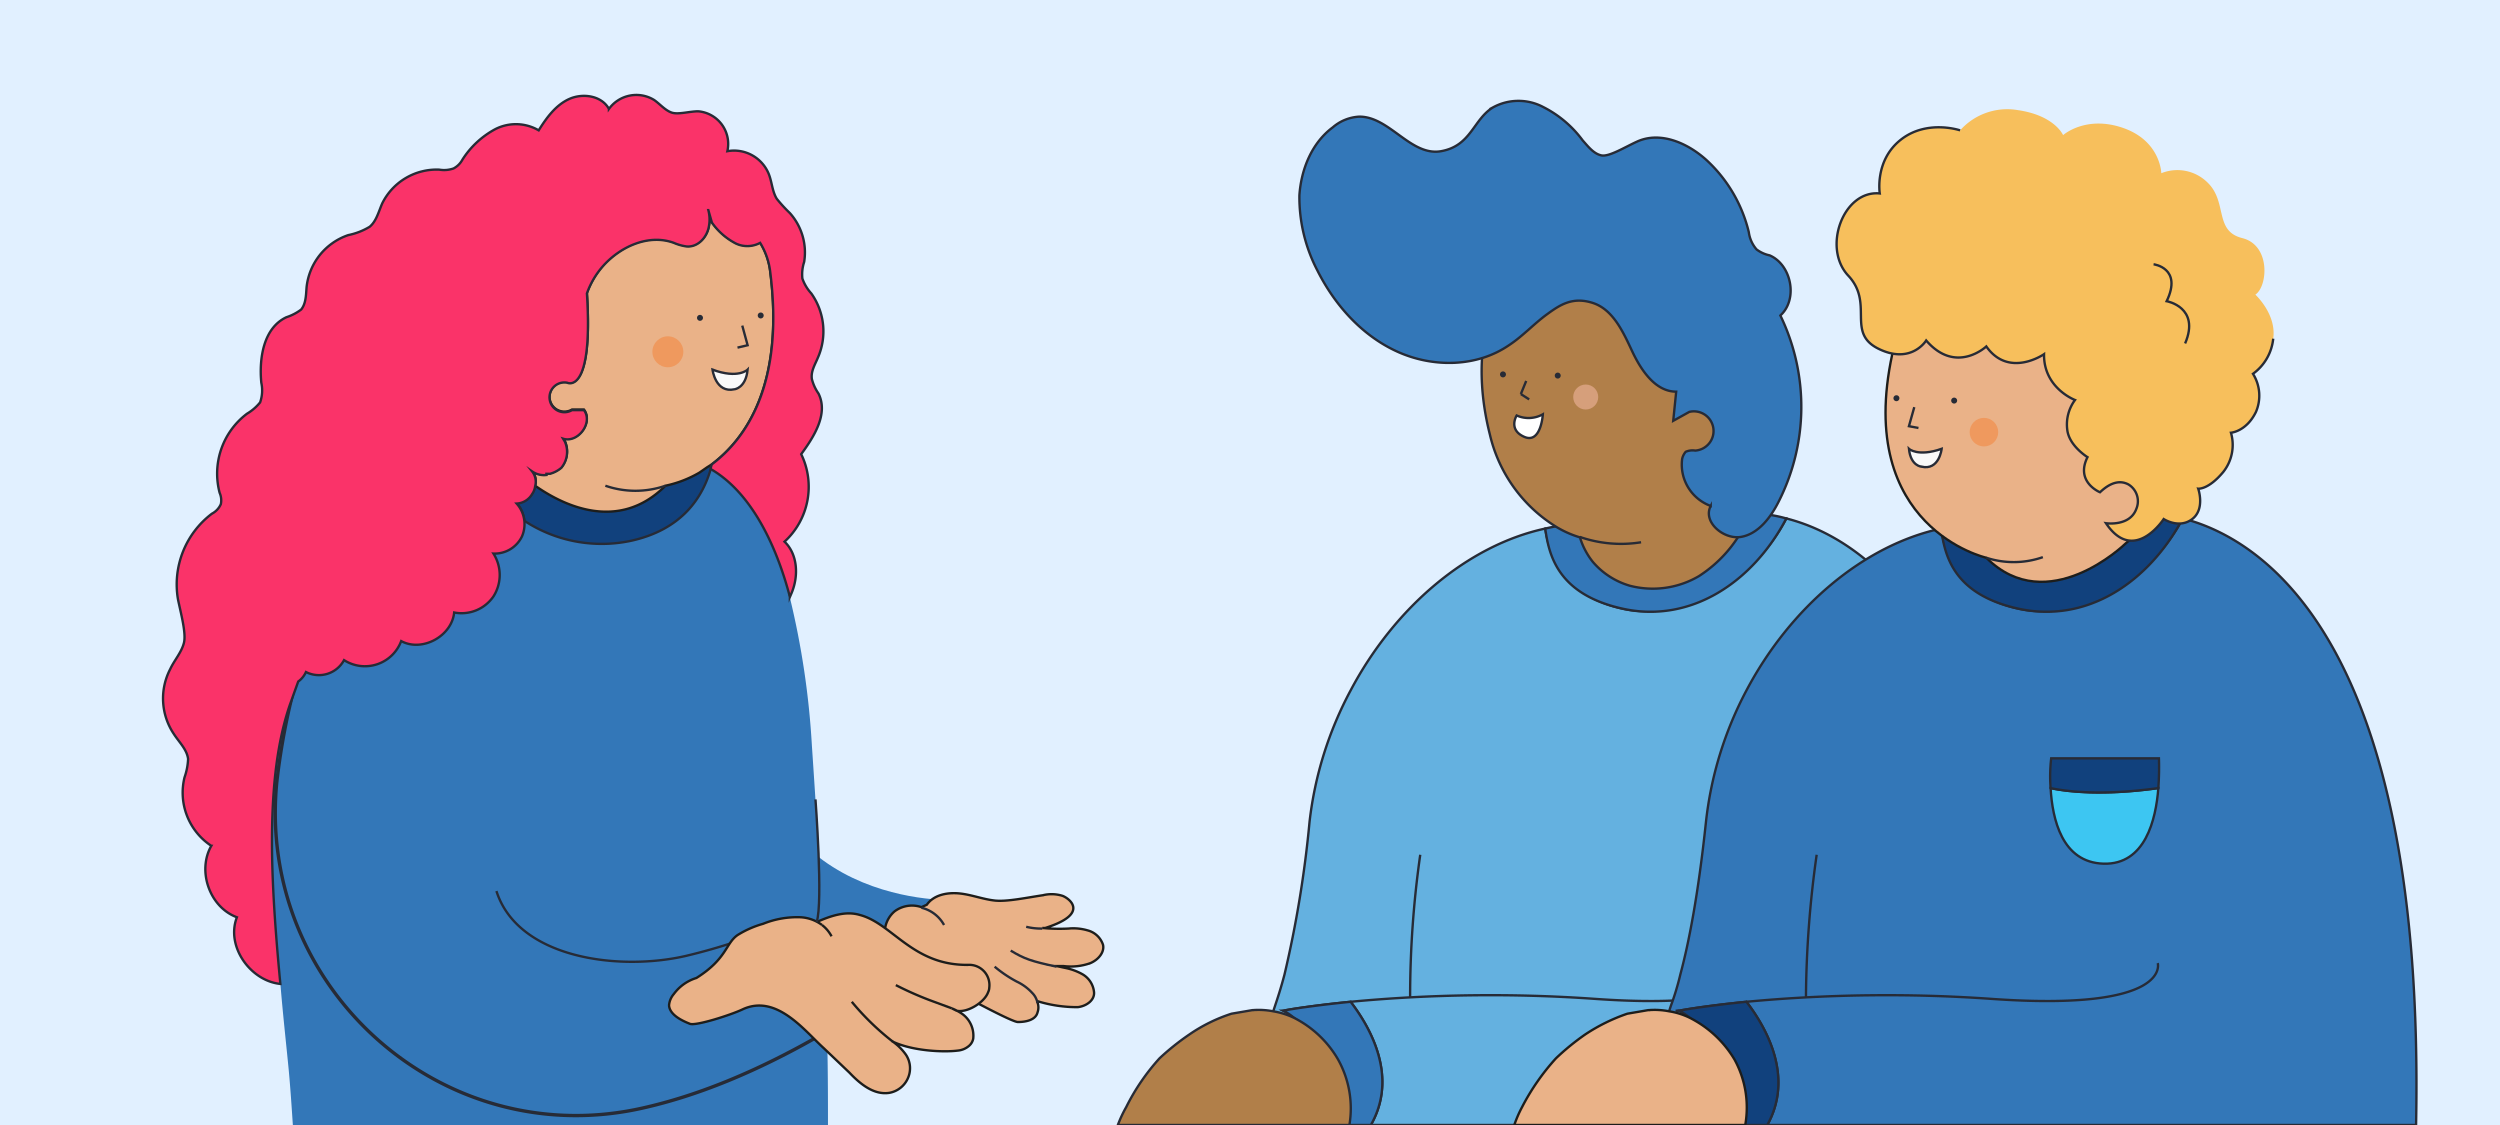
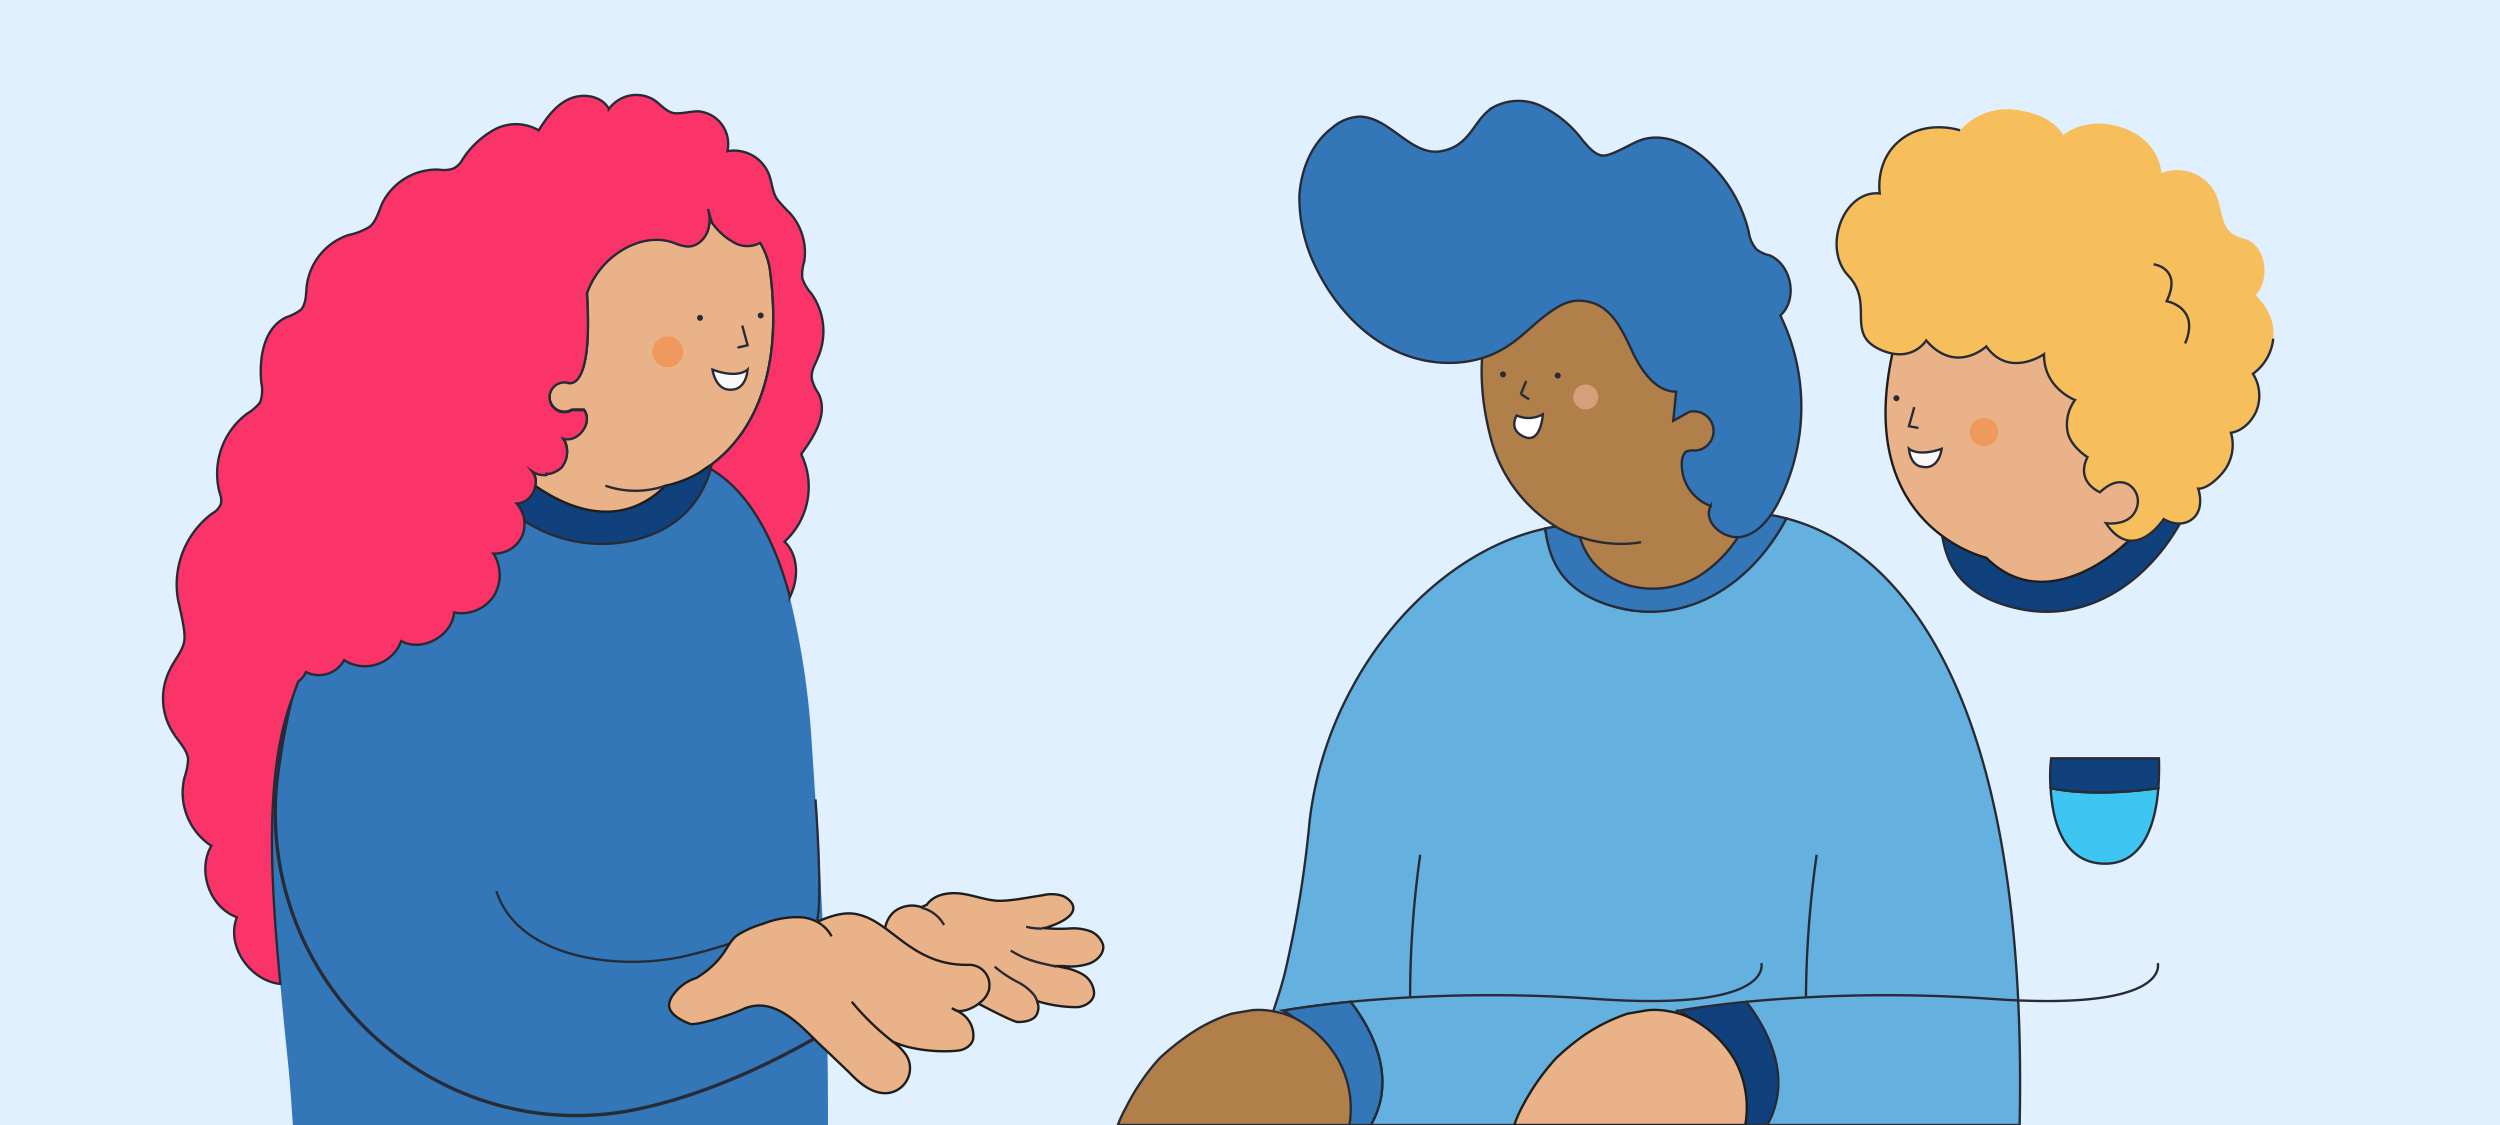
<svg xmlns="http://www.w3.org/2000/svg" id="Capa_1" data-name="Capa 1" viewBox="0 0 420 189">
  <defs>
    <style>.cls-1{fill:#e1f0ff;}.cls-2{fill:#64b1e0;}.cls-10,.cls-14,.cls-15,.cls-16,.cls-2,.cls-3,.cls-4,.cls-5,.cls-6,.cls-7{stroke:#272b36;}.cls-10,.cls-14,.cls-15,.cls-16,.cls-2,.cls-3,.cls-4,.cls-5,.cls-6,.cls-7,.cls-8{stroke-miterlimit:10;}.cls-10,.cls-15,.cls-16,.cls-2,.cls-3,.cls-4,.cls-5,.cls-6,.cls-7,.cls-8{stroke-width:0.4px;}.cls-14,.cls-3{fill:none;}.cls-13,.cls-4{fill:#3377b8;}.cls-5{fill:#b17f49;}.cls-6{fill:#11417d;}.cls-7{fill:#3dc6f2;}.cls-8{fill:#eab288;stroke:#1d1d1b;}.cls-9{fill:#f7bf5c;}.cls-10{fill:#f9f9f9;}.cls-11{fill:#272b36;}.cls-12{fill:#ef995e;}.cls-14{stroke-width:0.57px;}.cls-15{fill:#fa3369;}.cls-16{fill:#fff;}.cls-17{fill:#d69f7b;}</style>
  </defs>
  <rect class="cls-1" width="420" height="189" />
  <path class="cls-2" d="M339.3,189h-109c4.5-7.9.2-16-3.4-20.7-5.9.6-9.9,1.2-11.3,1.5a9.4,9.4,0,0,1,1.8,1.2,11.6,11.6,0,0,1,4.8,9.2,12.2,12.2,0,0,1-3.9,8.8H202.1v-3.1l6-6,5-8.3a14.7,14.7,0,0,0,.8-1.7l.3-.9c.4-1.2,1-3,1.6-5.3a187.4,187.4,0,0,0,4.2-25.6,61.4,61.4,0,0,1,6.9-22.1c7.4-14,19.7-24.4,32.7-27.2.6,4.2,3.1,11.4,13.2,13.5s21.7-4.5,27.3-15.2C313.5,90.5,341,107.5,339.3,189Z" />
  <path class="cls-3" d="M295.9,161.8s2.5,8.2-28.1,6a249.9,249.9,0,0,0-40.9.5" />
  <path class="cls-3" d="M236.9,167.5a169.9,169.9,0,0,1,1.7-23.9" />
  <path class="cls-4" d="M300.1,87.1c-5.6,10.7-16,17.6-27.3,15.2S260.2,93,259.6,88.8a30.7,30.7,0,0,1,4.2-.7c20.9-1.8,29.3-1.8,29.3-1.8A21.4,21.4,0,0,1,300.1,87.1Z" />
  <path class="cls-4" d="M230.3,189h-12a12.2,12.2,0,0,0,3.9-8.8,11.6,11.6,0,0,0-4.8-9.2,9.4,9.4,0,0,0-1.8-1.2c1.4-.3,5.4-.9,11.3-1.5C230.5,173,234.8,181.1,230.3,189Z" />
  <path class="cls-5" d="M226.7,189H187.8a20.9,20.9,0,0,1,1.4-3,36.1,36.1,0,0,1,5.6-8.2,41.6,41.6,0,0,1,5-4,27.3,27.3,0,0,1,7.1-3.5l3.5-.6h.1a12.7,12.7,0,0,1,3.4.2,13,13,0,0,1,3.5,1.1,17.8,17.8,0,0,1,7.4,7A16.9,16.9,0,0,1,226.7,189Z" />
-   <path class="cls-4" d="M405.9,189h-109c4.4-7.9.1-16-3.5-20.7-5.9.6-9.8,1.2-11.3,1.5a9.4,9.4,0,0,1,1.8,1.2,11.4,11.4,0,0,1,4.8,9.2,11.8,11.8,0,0,1-3.9,8.8H268.7v-3.1l5.9-6,5.1-8.3a9.5,9.5,0,0,0,.7-1.7l.3-.9a45,45,0,0,0,1.6-5.3c1.4-5.2,3-13.3,4.3-25.6a61.3,61.3,0,0,1,6.8-22.1c7.4-14,19.7-24.4,32.7-27.2.6,4.2,3.1,11.4,13.2,13.5s21.7-4.5,27.4-15.2C380,90.5,407.5,107.5,405.9,189Z" />
  <path class="cls-3" d="M362.5,161.8s2.5,8.2-28.1,6a251.4,251.4,0,0,0-41,.5" />
  <path class="cls-3" d="M282.1,169.8h-.6" />
  <path class="cls-3" d="M303.4,167.5a178.7,178.7,0,0,1,1.8-23.9" />
  <path class="cls-6" d="M366.7,87.1c-5.7,10.7-16,17.6-27.4,15.2S326.7,93,326.1,88.8a32.1,32.1,0,0,1,4.3-.7c20.8-1.8,29.2-1.8,29.2-1.8A22.1,22.1,0,0,1,366.7,87.1Z" />
  <path class="cls-7" d="M362.6,132.4c-.4,5.3-2.2,12.9-9.2,12.7s-8.6-7.5-8.9-12.7C347.3,133,353.2,133.7,362.6,132.4Z" />
  <path class="cls-6" d="M362.6,132.4c-9.4,1.3-15.3.6-18.1,0a26.3,26.3,0,0,1,.1-5h18.1A47.7,47.7,0,0,1,362.6,132.4Z" />
  <path class="cls-6" d="M296.9,189H284.8a11.8,11.8,0,0,0,3.9-8.8,11.4,11.4,0,0,0-4.8-9.2,9.4,9.4,0,0,0-1.8-1.2c1.5-.3,5.4-.9,11.3-1.5C297,173,301.3,181.1,296.9,189Z" />
  <path class="cls-8" d="M333.7,93.7s-22.1-5-15.8-34.2L326,48.6l19.3-.8,9.2,11.7,9,16.5v8.2l-2.4,3.6L357,91.4S344,104,333.7,93.7Z" />
  <path class="cls-9" d="M333.7,58.2s-5.1,4.8-10.1-1c0,0-2.5,4.1-8,1.4s-.7-7.6-5.1-12.3-.8-14.4,5.3-13.8c0,0-.9-5.5,3.5-9s10-1.6,10-1.6a10.6,10.6,0,0,1,9.7-3.4c6.2.9,7.6,4.2,7.6,4.2s3.8-3.4,10.1-1.2,6.4,7.6,6.4,7.6a7.2,7.2,0,0,1,7.7,1.5c3.5,3.3,1.1,8.2,5.9,9.4s4.3,8.1,2.2,9.5c0,0,3.6,3.3,3,7.4a8.3,8.3,0,0,1-3.4,5.9,6.9,6.9,0,0,1,.5,6.4c-1.6,3.3-4.2,3.5-4.2,3.5a7.3,7.3,0,0,1-1.3,6.6c-2.5,3-4.2,2.8-4.2,2.8s1.2,3.4-1,5.1-4.8,0-4.8,0-5,7.7-9.7.7c0,0,4,.6,5.1-2.4a3.3,3.3,0,0,0-1.3-4.1c-1.1-.6-2.7-.7-4.8,1.3,0,0-4.2-1.7-2.1-5.9,0,0-3.1-1.9-3.4-4.6a6.9,6.9,0,0,1,1.3-5s-5.3-2-5.2-7.7C343.4,59.5,337.5,63.6,333.7,58.2Z" />
  <path class="cls-3" d="M361.8,44.4s4.9.6,2.2,6.2c0,0,5.7,1,3.1,7.1" />
  <polyline class="cls-3" points="321.6 68.4 320.7 71.6 322.3 71.9" />
  <path class="cls-10" d="M320.7,75.4s1.5,1.4,5.5,0c0,0-.4,3.7-3.4,3C322.8,78.4,321,78.3,320.7,75.4Z" />
  <path class="cls-11" d="M318.6,67.4a.5.5,0,1,0,0-1,.5.5,0,0,0,0,1Z" />
-   <path class="cls-11" d="M328.3,67.8a.5.5,0,0,0,0-1,.5.5,0,1,0,0,1Z" />
  <circle class="cls-12" cx="333.3" cy="72.6" r="2.4" />
-   <path class="cls-3" d="M333.7,93.7a14.8,14.8,0,0,0,9.5-.1" />
  <path class="cls-8" d="M293.2,189H254.4a20.8,20.8,0,0,1,1.3-3,38.3,38.3,0,0,1,5.7-8.2,41.1,41.1,0,0,1,4.9-4,30.8,30.8,0,0,1,7.1-3.5l3.5-.6h.1a12.5,12.5,0,0,1,3.4.2,12,12,0,0,1,3.5,1.1,18.4,18.4,0,0,1,7.5,7A16.8,16.8,0,0,1,293.2,189Z" />
  <path class="cls-3" d="M381.9,56.9a8.3,8.3,0,0,1-3.4,5.9,6.9,6.9,0,0,1,.5,6.4c-1.6,3.3-4.2,3.5-4.2,3.5a7.3,7.3,0,0,1-1.3,6.6c-2.5,3-4.2,2.8-4.2,2.8s1.2,3.4-1,5.1-4.8,0-4.8,0-5,7.7-9.7.7c0,0,4,.6,5.1-2.4a3.3,3.3,0,0,0-1.3-4.1c-1.1-.6-2.7-.7-4.8,1.3,0,0-4.2-1.7-2.1-5.9,0,0-3.1-1.9-3.4-4.6a6.9,6.9,0,0,1,1.3-5s-5.3-2-5.2-7.7c0,0-5.9,4.1-9.7-1.3,0,0-5.1,4.8-10.1-1,0,0-2.5,4.1-8,1.4s-.7-7.6-5.1-12.3-.8-14.4,5.3-13.8c0,0-.9-5.5,3.5-9s10-1.6,10-1.6" />
-   <path class="cls-13" d="M159.9,151.2s-37.6,1.3-33.7-40.4l-26,54.7,22.1,13.8,36.3-13.8Z" />
  <path class="cls-8" d="M155.7,152c1.2-1.7,3.5-2.1,5.5-1.9s4,1,6,1.2,5.3-.5,8-.9a6.2,6.2,0,0,1,3.3.1c1.1.4,4.7,3-2.9,5.4h-.5a30,30,0,0,0,4.4.1,8.5,8.5,0,0,1,3.2.3,3.7,3.7,0,0,1,2.6,2.4c.3,1.2-.7,2.5-2.1,3.1a9.7,9.7,0,0,1-4.5.5h-1.2l1.4.3a9.8,9.8,0,0,1,3,1.1,3.9,3.9,0,0,1,1.9,3c.1,1.3-1.2,2.3-2.7,2.5a22.4,22.4,0,0,1-6.8-1v.2a2.5,2.5,0,0,1,0,1.7c-.3,1.2-1.8,1.6-3.3,1.6s-19.2-9.9-20.5-10.8l-1.5-2.4a4.7,4.7,0,0,1,1.3-5.4,4.9,4.9,0,0,1,4.5-.7Z" />
  <path class="cls-3" d="M177.5,162.4c-4.2-.9-5.4-1.3-7.7-2.7" />
  <path class="cls-3" d="M154.8,152.5a5.9,5.9,0,0,1,3.8,2.9" />
  <path class="cls-3" d="M172.4,155.7a10.6,10.6,0,0,0,2.7.3" />
  <path class="cls-13" d="M139.1,189H49.2c-.2-3-.4-6.1-.7-9.3s-1-9.5-1.4-14.5c-.7-7.4-1.3-15-1.4-22.2-.1-9.2.6-17.7,3-24.7l1.4-3.9a4,4,0,0,0,1.3-1.6,4.8,4.8,0,0,0,6.4-2,6.5,6.5,0,0,0,9.6-3.2c3.5,1.9,8.5-.8,8.9-4.8a6.5,6.5,0,0,0,6.6-2.7,6.7,6.7,0,0,0,0-7.2A5.1,5.1,0,0,0,87.7,90a5.2,5.2,0,0,0-.9-5.5,3.2,3.2,0,0,0,2.6-1.6,2.9,2.9,0,0,0,.5-1.3,2.8,2.8,0,0,0-.5-2.5,3.5,3.5,0,0,0,2.4.6.2.2,0,0,0-.2-.2h.8c1.9.3,4.3,0,7.8,1,1.6.4,1.2,1.1.3,1.7l3.2-.2h0c1.9-.1,3.8-.4,4.3-1.5s5.5-1.7,6.3-2.6h.1a5.1,5.1,0,0,1,3.2.2h.2l1,.5.6.3c7.8,4.5,11.6,15.1,13.2,21.1,0,.2.1.3.1.4a138.5,138.5,0,0,1,3.7,24.9C139,163.7,139.1,175,139.1,189Z" />
  <path class="cls-6" d="M117.8,78l-.3,1.4-.6,1.6a13.4,13.4,0,0,1-5.6,5.7,17.5,17.5,0,0,1-12.7,1.6,22,22,0,0,1-9.2-5.4,2.9,2.9,0,0,0,.5-1.3,2.8,2.8,0,0,0-.5-2.5,3.5,3.5,0,0,0,2.4.6h.1a27.5,27.5,0,0,0,2.6,2.2,15.4,15.4,0,0,0,11.6,2.3,12.6,12.6,0,0,0,4.8-2.3h0a6.7,6.7,0,0,0,1.5-1.4,9.2,9.2,0,0,0,1.9-2.5h.1l.4-1,2.8,1.2h.2Z" />
  <path class="cls-3" d="M114.9,76.5a22.9,22.9,0,0,1-10.4.3" />
  <path class="cls-14" d="M82.3,74.5A48,48,0,0,0,60.2,92a77.2,77.2,0,0,0-11.4,26.1,115.4,115.4,0,0,0-2.3,13.3c-3.4,34.5,27.9,62.5,61.7,54.7,8.8-2,18.7-5.9,29.8-12.3" />
  <path class="cls-3" d="M83.4,149.7c3.6,11.3,20.5,13.5,31.8,10.9a95.9,95.9,0,0,0,13.6-4.3" />
  <path class="cls-8" d="M137.2,154.9c2.3-1,4.8-1.9,7.2-1.2,5.5,1.4,8.9,8.5,18.2,8.4a3.4,3.4,0,0,1,3.6,3.8,1.9,1.9,0,0,1-.2.8c-.6,1.7-3.5,3.5-5.3,3.1l-.8-.4a9.1,9.1,0,0,1,1.7.9,4.5,4.5,0,0,1,1.9,4.2,2.1,2.1,0,0,1-.7,1.2,3.3,3.3,0,0,1-1.9.8c-2.3.3-7.5.1-10.9-1.5a9.2,9.2,0,0,1,2.2,2.2,4.1,4.1,0,0,1,.3,4,4.2,4.2,0,0,1-3.1,2.4c-2.6.4-4.9-1.5-6.7-3.4l-4.3-4.1c-3.3-3-8-9.2-13.7-6.5-1.9.9-7.8,2.8-8.8,2.4s-3.4-1.4-3.5-3.1a3.3,3.3,0,0,1,.8-1.9,7.4,7.4,0,0,1,3.8-2.7c5.1-3.2,4.9-5.8,6.9-7.2a16.6,16.6,0,0,1,4.3-1.9,15.3,15.3,0,0,1,6.3-1.1,6.6,6.6,0,0,1,3.6,1.3" />
  <path class="cls-8" d="M139.7,157.3a5.8,5.8,0,0,0-1.6-1.9" />
-   <path class="cls-8" d="M150.5,165.5a56.5,56.5,0,0,0,6.7,2.9l2.7,1" />
  <path class="cls-8" d="M143.1,168.3A43.6,43.6,0,0,0,150,175" />
  <path class="cls-3" d="M174.3,168.5a3.2,3.2,0,0,0-.9-1.7,8.3,8.3,0,0,0-2.6-1.9,21.3,21.3,0,0,1-3.7-2.5" />
  <path class="cls-3" d="M137,134.3s1.3,17.3.2,20.6" />
  <path class="cls-6" d="M119.9,76.4l-.3,1.6a2.4,2.4,0,0,0-.2.8c-1.3,4.5-4.6,10.2-13.6,12.1a23.7,23.7,0,0,1-17.7-3.4,5.4,5.4,0,0,0-1.3-3,3.2,3.2,0,0,0,2.6-1.6,2.9,2.9,0,0,0,.5-1.3,2.8,2.8,0,0,0-.5-2.5,3.5,3.5,0,0,0,2.4.6.2.2,0,0,0-.2-.2h.8a5,5,0,0,0,1.9-1,4.2,4.2,0,0,0,.6-4.4c4.9.3,11.6.7,20.4,1.5A36.5,36.5,0,0,1,119.9,76.4Z" />
  <path class="cls-8" d="M119.6,78l-.8.5-1.3.9a19.1,19.1,0,0,1-5.7,2.2h0c-7.9,7.9-17.2,3.3-21.9,0a2.8,2.8,0,0,0-.5-2.5,3.5,3.5,0,0,0,2.4.6.2.2,0,0,0-.2-.2h.8a5,5,0,0,0,1.9-1,4.2,4.2,0,0,0,.6-4.4l-.3-.5c2.5.8,5.1-2.7,3.5-4.8h-2a2.5,2.5,0,1,1-.8-4.6s4.4,2.2,3.3-15a14,14,0,0,1,2.8-4.7c3-3.3,7.7-5.3,11.8-3.8a8.3,8.3,0,0,0,2.1.6c1.9.2,3.5-1.5,3.8-3.4a6.2,6.2,0,0,0-.1-2.7l.6,2.1a11.2,11.2,0,0,0,4,3.5,4.5,4.5,0,0,0,4.1-.1,11.9,11.9,0,0,1,1.7,4.9C131.8,64.6,125.3,73.7,119.6,78Z" />
  <polyline class="cls-3" points="124.7 54.7 125.6 58 123.9 58.4" />
  <path class="cls-10" d="M125.6,62.1s-1.6,1.6-5.9,0c0,0,.5,4,3.7,3.3C123.4,65.4,125.3,65.2,125.6,62.1Z" />
  <path class="cls-11" d="M127.8,53.5a.5.5,0,1,0,0-1,.5.5,0,0,0,0,1Z" />
  <path class="cls-11" d="M117.6,53.9a.5.5,0,0,0,0-1,.5.5,0,1,0,0,1Z" />
  <circle class="cls-12" cx="112.2" cy="59.1" r="2.6" />
  <path class="cls-3" d="M111.8,81.6a15.4,15.4,0,0,1-10.1,0" />
  <path class="cls-3" d="M92.4,79.6h-.6" />
  <path class="cls-15" d="M98.6,49.3c-.1-1.5-.2-3.1-.4-4.9" />
  <path class="cls-15" d="M134.6,76.3A12.5,12.5,0,0,1,131.8,91c2.2,2.1,2.4,5.7,1.2,8.6l-.3.7c0-.1-.1-.2-.1-.4-1.6-6-5.4-16.6-13.2-21.1a2.4,2.4,0,0,1,.2-.8c5.7-4.3,12.2-13.4,9.8-32.3a11.9,11.9,0,0,0-1.7-4.9,4.5,4.5,0,0,1-4.1.1,11.2,11.2,0,0,1-4-3.5l-.6-2.1a6.2,6.2,0,0,1,.1,2.7c-.3,1.9-1.9,3.6-3.8,3.4a8.3,8.3,0,0,1-2.1-.6c-4.1-1.5-8.8.5-11.8,3.8a14,14,0,0,0-2.8,4.7c1.1,17.2-3.3,15-3.3,15a2.5,2.5,0,1,0,.8,4.6h2c1.6,2.1-1,5.6-3.5,4.8l.3.5a4.2,4.2,0,0,1-.6,4.4,5,5,0,0,1-1.9,1h-.8a.2.2,0,0,1,.2.2,3.5,3.5,0,0,1-2.4-.6,2.8,2.8,0,0,1,.5,2.5,2.9,2.9,0,0,1-.5,1.3,3.2,3.2,0,0,1-2.6,1.6,5.2,5.2,0,0,1,.9,5.5,5.1,5.1,0,0,1-4.8,2.9,6.7,6.7,0,0,1,0,7.2,6.5,6.5,0,0,1-6.6,2.7c-.4,4-5.4,6.7-8.9,4.8a6.5,6.5,0,0,1-9.6,3.2,4.8,4.8,0,0,1-6.4,2,4,4,0,0,1-1.3,1.6l-1.4,3.9c-2.4,7-3.1,15.5-3,24.7.1,7.2.7,14.8,1.4,22.2-5-.5-9.2-6.3-7.3-11.2-4.6-1.7-6.7-7.8-4.3-12A10.7,10.7,0,0,1,31,130.6a10.7,10.7,0,0,0,.6-3.1c-.2-1.6-1.5-2.8-2.4-4.2a10.7,10.7,0,0,1-.6-10.9c.7-1.5,1.9-2.8,2.3-4.4s-.5-4.9-1-7.3a14.9,14.9,0,0,1,5.7-14.4,3.3,3.3,0,0,0,1.5-1.6,3.1,3.1,0,0,0-.2-1.9,12.6,12.6,0,0,1,4.6-13.3,8.2,8.2,0,0,0,2.2-1.9,6.1,6.1,0,0,0,.2-3.3c-.4-4.2.4-9.2,4.2-11A8.5,8.5,0,0,0,50.6,52c.8-1,.8-2.4.9-3.7a10.4,10.4,0,0,1,7-8.8,11.3,11.3,0,0,0,3.6-1.4c1.1-.9,1.5-2.5,2.1-3.9a10.2,10.2,0,0,1,9.6-5.7,4.8,4.8,0,0,0,2.4-.2,3.6,3.6,0,0,0,1.5-1.5,14.9,14.9,0,0,1,5.5-5.1,7.6,7.6,0,0,1,7.3.2c1.3-2.1,2.9-4.3,5.2-5.3s5.4-.5,6.6,1.7a5.7,5.7,0,0,1,7.6-1.5c1,.7,1.8,1.7,2.9,2.1s3-.2,4.5-.2a5.5,5.5,0,0,1,4.9,6.7,6.3,6.3,0,0,1,6.9,3.7c.6,1.4.6,3,1.4,4.3a25,25,0,0,0,2.2,2.4,9.9,9.9,0,0,1,2.4,8.2,6.7,6.7,0,0,0-.3,2.8,7.3,7.3,0,0,0,1.5,2.5,11,11,0,0,1,1.1,10.8c-.5,1.2-1.2,2.3-1,3.6a7.4,7.4,0,0,0,1.1,2.4C139.2,69.5,136.8,73.3,134.6,76.3Z" />
  <path class="cls-5" d="M292.8,86.4a3.5,3.5,0,0,0,.5,1.3v.2a21.9,21.9,0,0,1-7.9,8.9,15.3,15.3,0,0,1-11.6,1.6,12.9,12.9,0,0,1-6.2-4,12.3,12.3,0,0,1-2.1-3.9h0v-.2a17.1,17.1,0,0,1-3.9-1.7,24.8,24.8,0,0,1-11.3-15.6c-1.6-6.3-2-13.2-.2-19.5,0,0,.9-4.9,1.6-5.4s27.9-3,29.8-2.3S295,70.3,296.1,69.6s-2.3,5.4-1.6,7.1-.2,3.7-1.6,4.8-3.8.5-4.3-.8a4,4,0,0,0,.2,3.7,5.1,5.1,0,0,0,1.5,1.4,3.1,3.1,0,0,0,2.4.4h0Z" />
  <path class="cls-3" d="M256.4,64l-.9,2.2" />
  <path class="cls-3" d="M255.5,66.2l1.4.9" />
  <path class="cls-11" d="M252.5,63.4a.5.5,0,0,0,0-1,.5.5,0,1,0,0,1Z" />
  <path class="cls-11" d="M261.7,63.6a.5.5,0,0,0,0-1,.5.5,0,1,0,0,1Z" />
  <path class="cls-16" d="M254.8,69.8a4.9,4.9,0,0,0,4.4-.2s-.3,5-3.1,3.8S254.8,69.8,254.8,69.8Z" />
  <circle class="cls-17" cx="266.4" cy="66.7" r="2.1" />
  <path class="cls-3" d="M265.4,90.2a21.1,21.1,0,0,0,10.3.9" />
  <path class="cls-4" d="M281.1,70.7l.5-4.9c-3.5,0-5.9-3.6-7.4-6.8s-3.2-7-6.6-8.1-5.5.3-7.7,1.9-4.1,3.7-6.4,5.2c-5.4,3.7-12.7,3.8-18.7,1.1s-10.6-7.9-13.5-13.7a26.6,26.6,0,0,1-3-12.6c.3-4.4,2.1-8.8,5.6-11.4a7.4,7.4,0,0,1,4.4-1.8c5.1-.1,8.7,6.7,13.8,5.8s5.4-5.4,8.8-7.4a8.9,8.9,0,0,1,8.4,0,18.7,18.7,0,0,1,6.6,5.6c.9,1,1.8,2.2,3.1,2.5s4-1.4,6-2.3c3.9-1.8,8.5.2,11.7,3.1A24.1,24.1,0,0,1,293.8,39a5.5,5.5,0,0,0,1.3,2.9,5.5,5.5,0,0,0,2.2,1c3.7,1.6,4.8,7.4,1.8,10.1a35.2,35.2,0,0,1-.3,31.3c-1.3,2.6-3.4,5.4-6.3,5.9s-6.5-2.5-5.1-5.2a7.4,7.4,0,0,1-4.8-7.9,2.7,2.7,0,0,1,.6-1.2,2.9,2.9,0,0,1,1.6-.2,3.3,3.3,0,1,0-1-6.5Z" />
</svg>